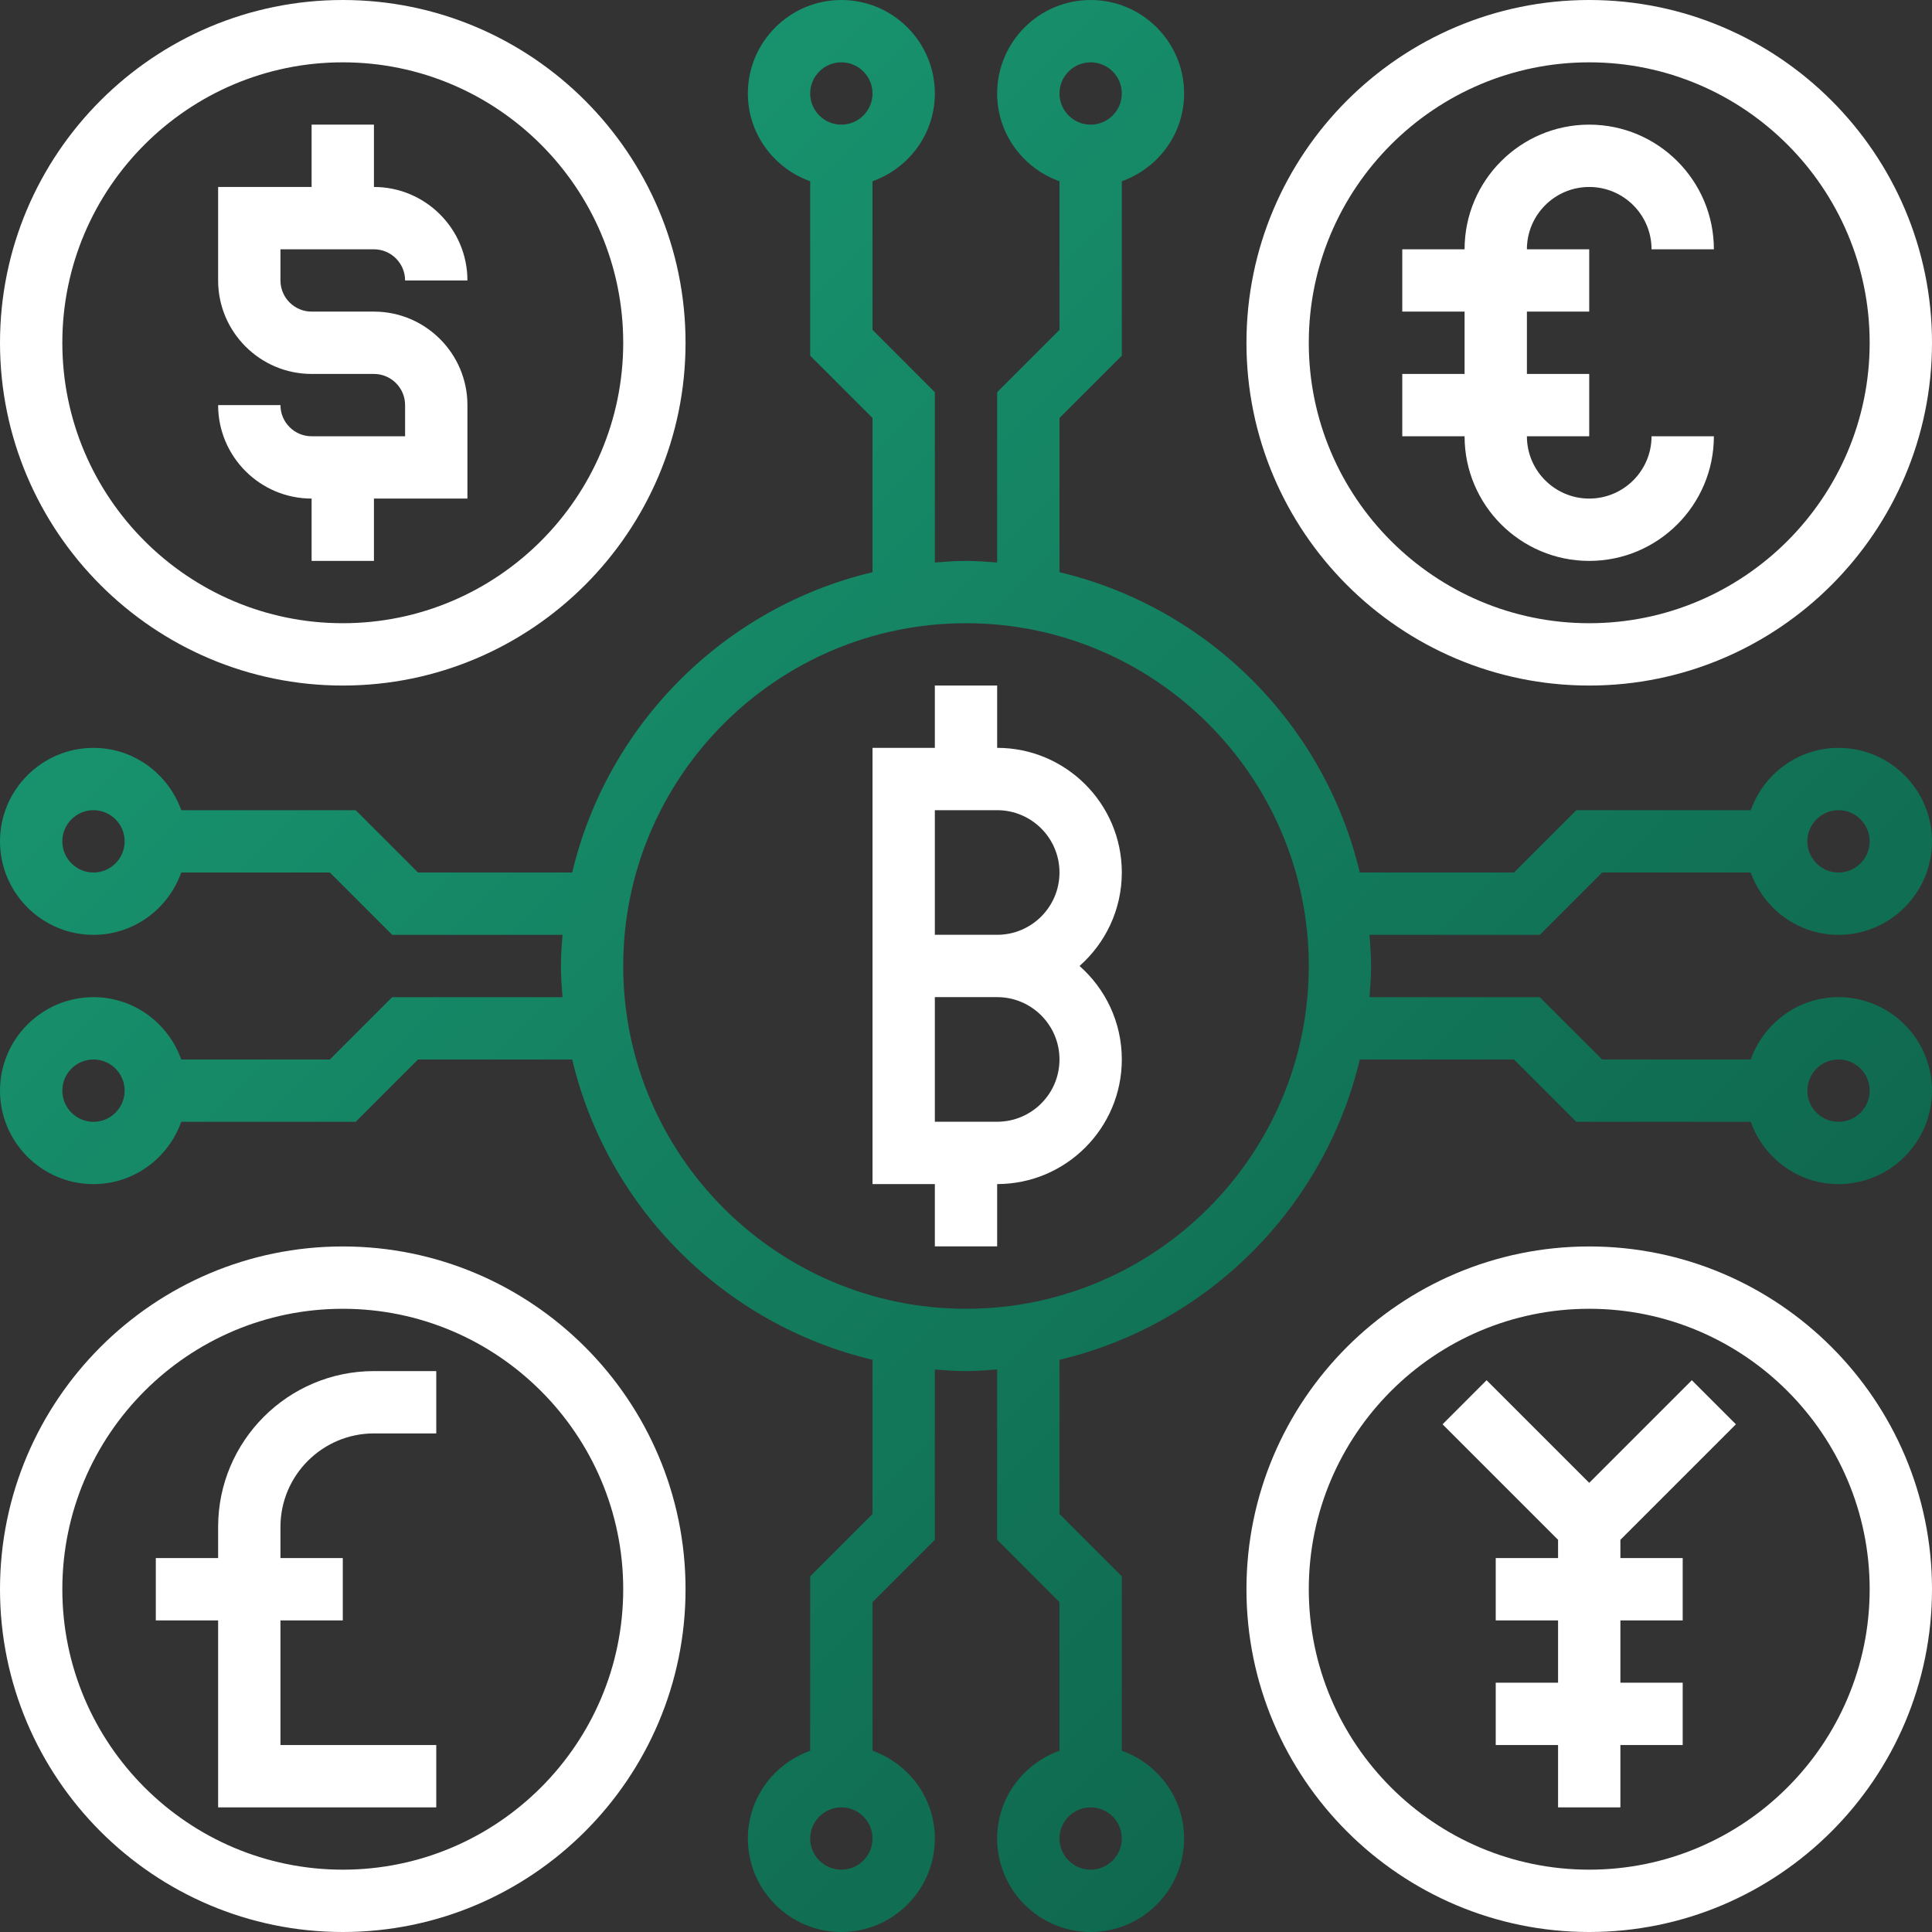
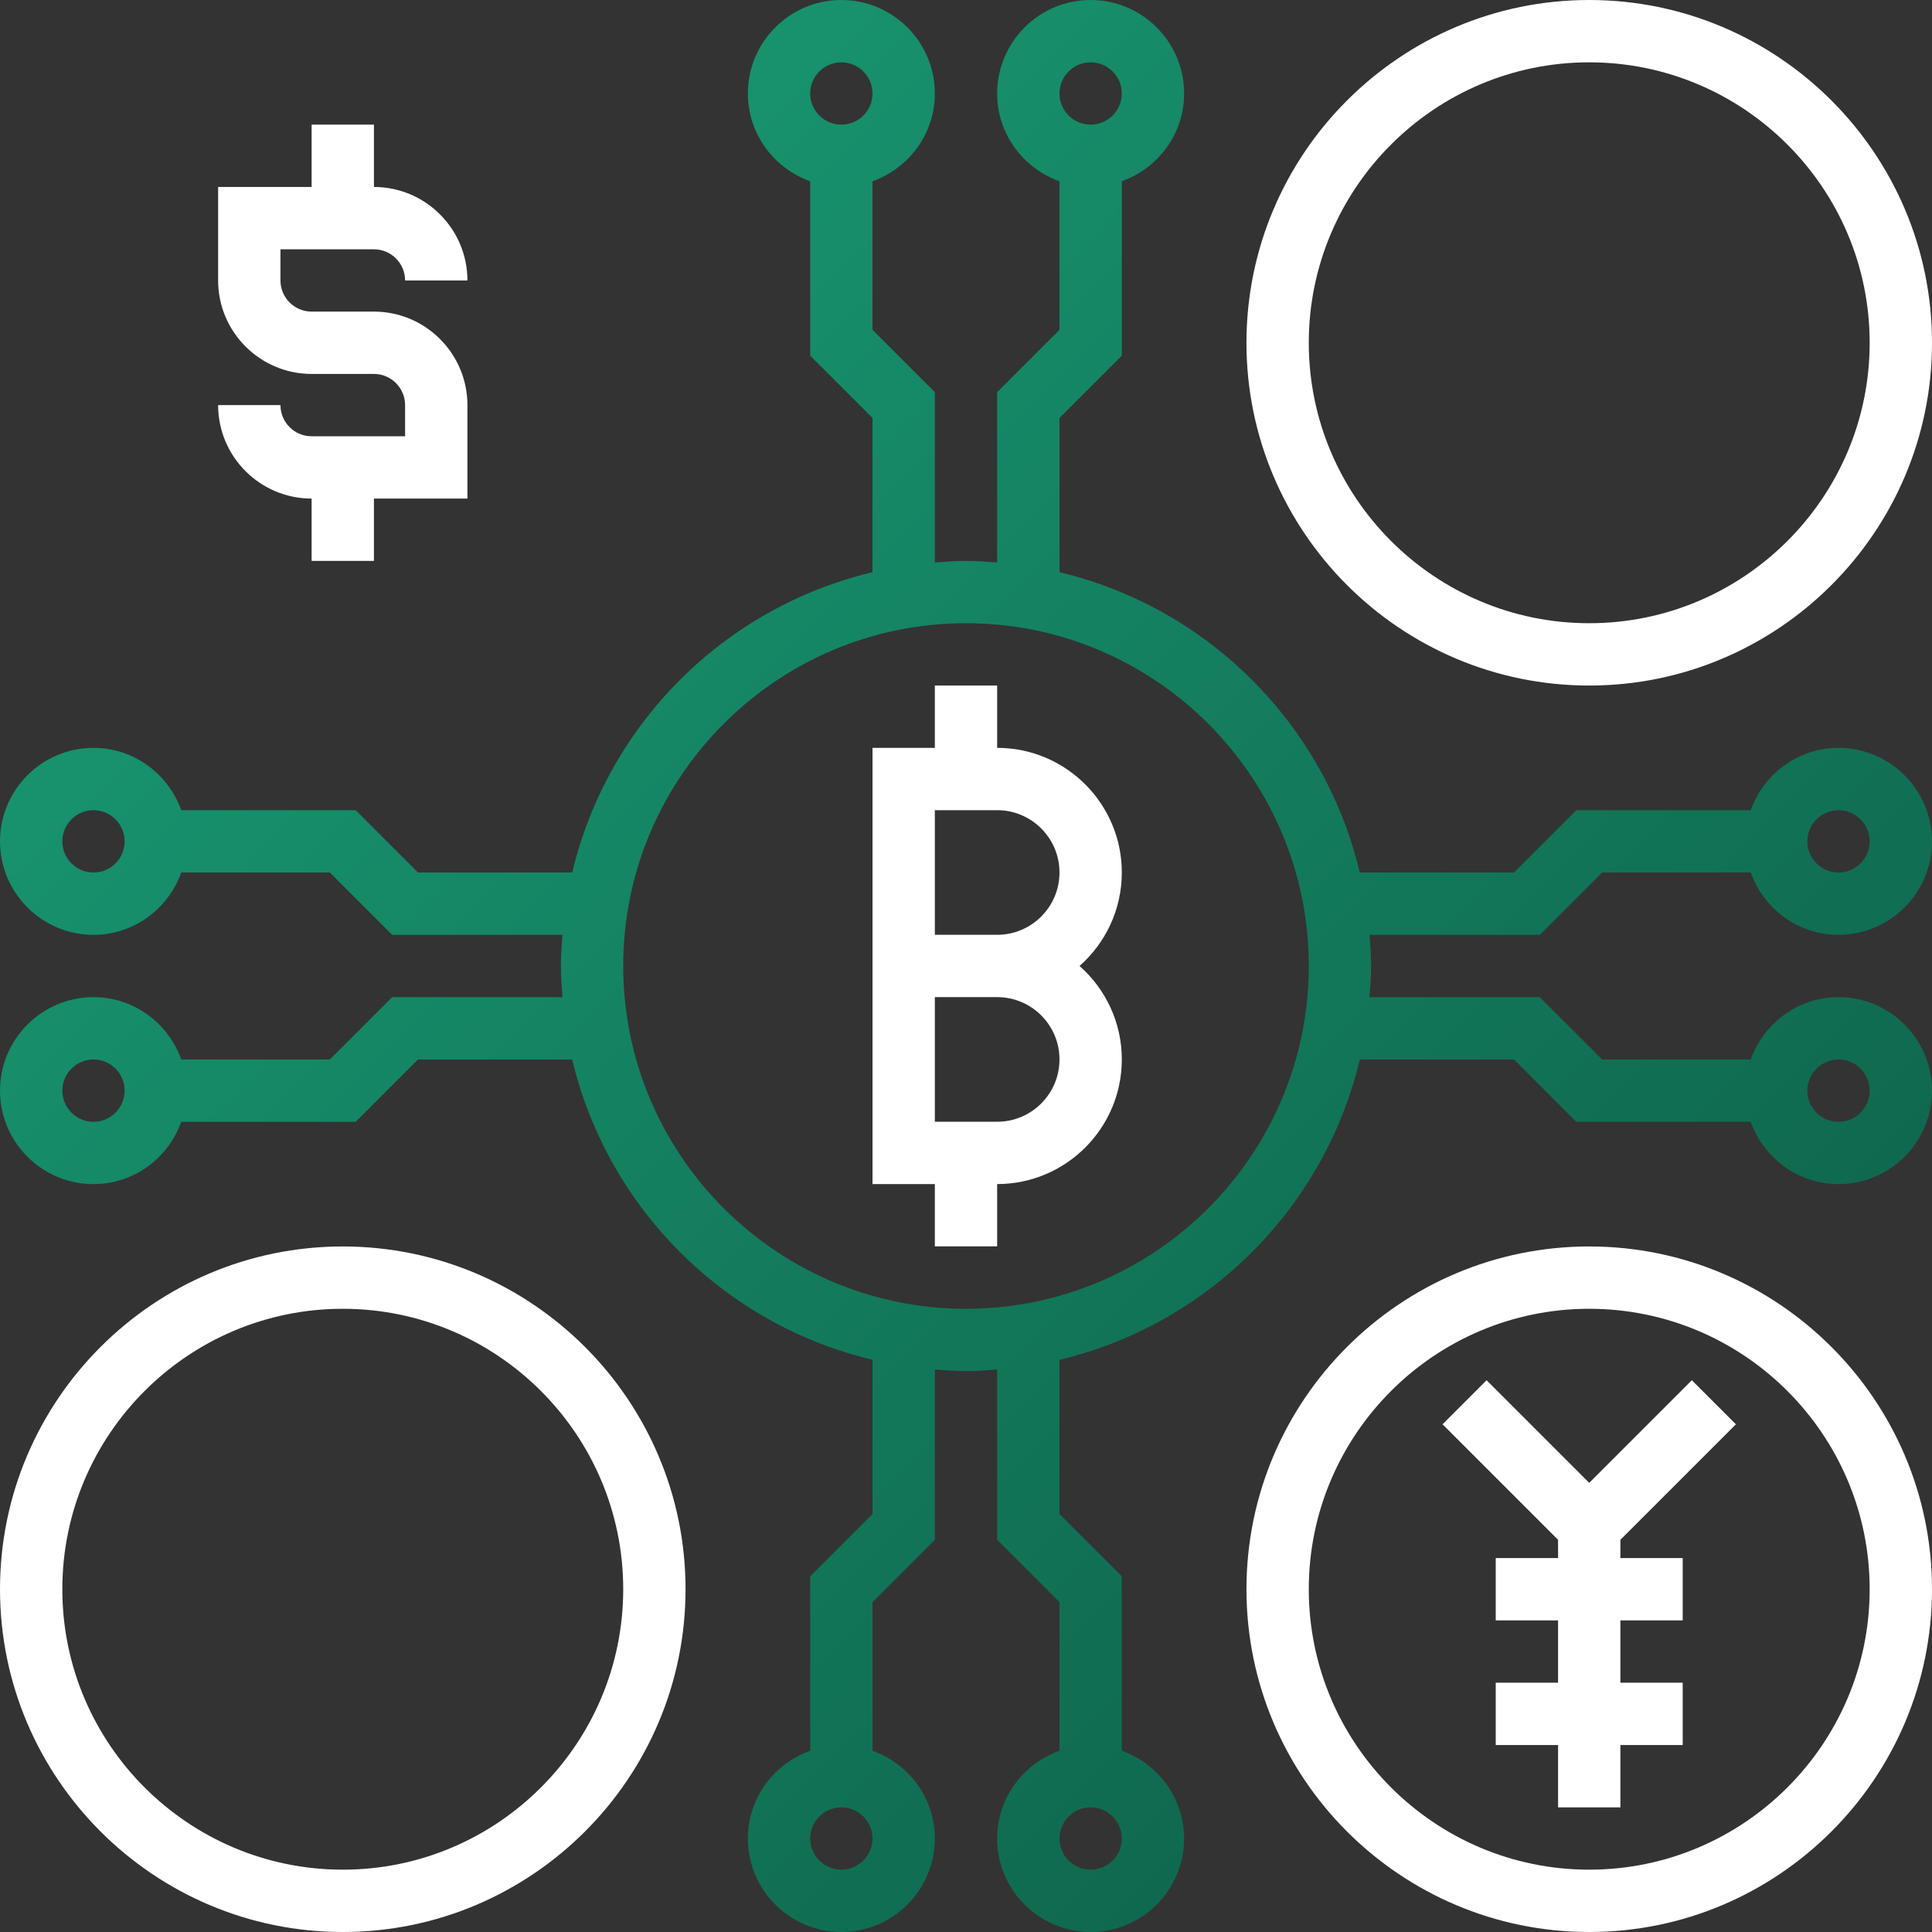
<svg xmlns="http://www.w3.org/2000/svg" width="80px" height="80px" viewBox="0 0 80 80" version="1.1">
  <rect x="0" y="0" width="80" height="80" fill="#333333" stroke="none" />
  <title>private-fiat-crypto</title>
  <defs>
    <linearGradient x1="0%" y1="0%" x2="100%" y2="100%" id="linearGradient-1">
      <stop stop-color="#1BA179" offset="0%" />
      <stop stop-color="#0C5A43" offset="100%" />
    </linearGradient>
  </defs>
  <g id="Page-1" stroke="none" stroke-width="1" fill="none" fill-rule="evenodd">
    <g id="Artboard" transform="translate(-201, -3682)" fill-rule="nonzero">
      <g id="private-fiat-crypto" transform="translate(201, 3682)">
        <path d="M12.903,18.065 C12.192,18.065 11.613,17.485 11.613,16.774 L9.032,16.774 C9.032,18.908 10.769,20.645 12.903,20.645 L12.903,23.226 L15.484,23.226 L15.484,20.645 L19.355,20.645 L19.355,16.774 C19.355,14.64 17.618,12.903 15.484,12.903 L12.903,12.903 C12.192,12.903 11.613,12.324 11.613,11.613 L11.613,10.323 L15.484,10.323 C16.195,10.323 16.774,10.902 16.774,11.613 L19.355,11.613 C19.355,9.479 17.618,7.742 15.484,7.742 L15.484,5.161 L12.903,5.161 L12.903,7.742 L9.032,7.742 L9.032,11.613 C9.032,13.747 10.769,15.484 12.903,15.484 L15.484,15.484 C16.195,15.484 16.774,16.063 16.774,16.774 L16.774,18.065 L12.903,18.065 Z" id="Path" fill="#FFFFFF" />
-         <path d="M14.194,28.387 C22.019,28.387 28.387,22.019 28.387,14.194 C28.387,6.368 22.019,0 14.194,0 C6.368,0 0,6.368 0,14.194 C0,22.019 6.368,28.387 14.194,28.387 Z M14.194,2.581 C20.596,2.581 25.806,7.791 25.806,14.194 C25.806,20.596 20.596,25.806 14.194,25.806 C7.791,25.806 2.581,20.596 2.581,14.194 C2.581,7.791 7.791,2.581 14.194,2.581 Z" id="Shape" fill="#FFFFFF" />
        <path d="M14.194,51.613 C6.368,51.613 0,57.981 0,65.806 C0,73.632 6.368,80 14.194,80 C22.019,80 28.387,73.632 28.387,65.806 C28.387,57.981 22.019,51.613 14.194,51.613 Z M14.194,77.419 C7.791,77.419 2.581,72.209 2.581,65.806 C2.581,59.404 7.791,54.194 14.194,54.194 C20.596,54.194 25.806,59.404 25.806,65.806 C25.806,72.209 20.596,77.419 14.194,77.419 Z" id="Shape" fill="#FFFFFF" />
        <path d="M41.29,30.967 L41.29,28.387 L38.71,28.387 L38.71,30.967 L36.129,30.967 L36.129,49.03 L38.71,49.03 L38.71,51.61 L41.29,51.61 L41.29,49.03 C44.137,49.03 46.452,46.715 46.452,43.869 C46.452,42.33 45.774,40.944 44.701,39.999 C45.774,39.053 46.452,37.667 46.452,36.128 C46.452,33.282 44.137,30.967 41.29,30.967 Z M41.29,46.449 L38.71,46.449 L38.71,41.289 L41.29,41.289 C42.714,41.289 43.871,42.446 43.871,43.869 C43.871,45.292 42.714,46.449 41.29,46.449 Z M41.29,38.708 L38.71,38.708 L38.71,33.548 L41.29,33.548 C42.714,33.548 43.871,34.705 43.871,36.128 C43.871,37.551 42.714,38.708 41.29,38.708 Z" id="Shape" fill="#FFFFFF" />
        <path d="M66.341,36.129 L72.495,36.129 C73.03,37.627 74.449,38.71 76.129,38.71 C78.263,38.71 80,36.973 80,34.839 C80,32.705 78.263,30.968 76.129,30.968 C74.449,30.968 73.03,32.05 72.495,33.548 L65.272,33.548 L62.692,36.129 L56.306,36.129 C54.848,29.987 50.013,25.154 43.871,23.694 L43.871,17.308 L46.452,14.728 L46.452,7.505 C47.95,6.97 49.032,5.551 49.032,3.871 C49.032,1.737 47.295,0 45.161,0 C43.027,0 41.29,1.737 41.29,3.871 C41.29,5.551 42.373,6.97 43.871,7.505 L43.871,13.659 L41.29,16.24 L41.29,23.292 C40.863,23.258 40.436,23.226 40,23.226 C39.564,23.226 39.137,23.258 38.71,23.292 L38.71,16.24 L36.129,13.659 L36.129,7.505 C37.627,6.97 38.71,5.551 38.71,3.871 C38.71,1.737 36.973,0 34.839,0 C32.705,0 30.968,1.737 30.968,3.871 C30.968,5.551 32.05,6.97 33.548,7.505 L33.548,14.728 L36.129,17.308 L36.129,23.694 C29.987,25.152 25.154,29.987 23.694,36.129 L17.308,36.129 L14.728,33.548 L7.505,33.548 C6.97,32.05 5.551,30.968 3.871,30.968 C1.737,30.968 0,32.705 0,34.839 C0,36.973 1.737,38.71 3.871,38.71 C5.551,38.71 6.97,37.627 7.505,36.129 L13.659,36.129 L16.24,38.71 L23.292,38.71 C23.258,39.137 23.226,39.564 23.226,40 C23.226,40.436 23.258,40.863 23.292,41.29 L16.24,41.29 L13.659,43.871 L7.505,43.871 C6.97,42.373 5.551,41.29 3.871,41.29 C1.737,41.29 0,43.027 0,45.161 C0,47.295 1.737,49.032 3.871,49.032 C5.551,49.032 6.97,47.95 7.505,46.452 L14.728,46.452 L17.308,43.871 L23.694,43.871 C25.152,50.013 29.987,54.846 36.129,56.306 L36.129,62.692 L33.548,65.272 L33.548,72.495 C32.05,73.03 30.968,74.449 30.968,76.129 C30.968,78.263 32.705,80 34.839,80 C36.973,80 38.71,78.263 38.71,76.129 C38.71,74.449 37.627,73.03 36.129,72.495 L36.129,66.341 L38.71,63.76 L38.71,56.708 C39.137,56.742 39.564,56.774 40,56.774 C40.436,56.774 40.863,56.742 41.29,56.708 L41.29,63.76 L43.871,66.341 L43.871,72.495 C42.373,73.03 41.29,74.449 41.29,76.129 C41.29,78.263 43.027,80 45.161,80 C47.295,80 49.032,78.263 49.032,76.129 C49.032,74.449 47.95,73.03 46.452,72.495 L46.452,65.272 L43.871,62.692 L43.871,56.306 C50.013,54.848 54.846,50.013 56.306,43.871 L62.692,43.871 L65.272,46.452 L72.495,46.452 C73.03,47.95 74.449,49.032 76.129,49.032 C78.263,49.032 80,47.295 80,45.161 C80,43.027 78.263,41.29 76.129,41.29 C74.449,41.29 73.03,42.373 72.495,43.871 L66.341,43.871 L63.76,41.29 L56.708,41.29 C56.742,40.863 56.774,40.436 56.774,40 C56.774,39.564 56.742,39.137 56.708,38.71 L63.76,38.71 L66.341,36.129 Z M76.129,33.548 C76.84,33.548 77.419,34.128 77.419,34.839 C77.419,35.55 76.84,36.129 76.129,36.129 C75.418,36.129 74.839,35.55 74.839,34.839 C74.839,34.128 75.418,33.548 76.129,33.548 Z M45.161,2.581 C45.872,2.581 46.452,3.16 46.452,3.871 C46.452,4.582 45.872,5.161 45.161,5.161 C44.45,5.161 43.871,4.582 43.871,3.871 C43.871,3.16 44.45,2.581 45.161,2.581 Z M34.839,2.581 C35.55,2.581 36.129,3.16 36.129,3.871 C36.129,4.582 35.55,5.161 34.839,5.161 C34.128,5.161 33.548,4.582 33.548,3.871 C33.548,3.16 34.128,2.581 34.839,2.581 Z M3.871,36.129 C3.16,36.129 2.581,35.55 2.581,34.839 C2.581,34.128 3.16,33.548 3.871,33.548 C4.582,33.548 5.161,34.128 5.161,34.839 C5.161,35.55 4.582,36.129 3.871,36.129 Z M3.871,46.452 C3.16,46.452 2.581,45.872 2.581,45.161 C2.581,44.45 3.16,43.871 3.871,43.871 C4.582,43.871 5.161,44.45 5.161,45.161 C5.161,45.872 4.582,46.452 3.871,46.452 Z M34.839,77.419 C34.128,77.419 33.548,76.84 33.548,76.129 C33.548,75.418 34.128,74.839 34.839,74.839 C35.55,74.839 36.129,75.418 36.129,76.129 C36.129,76.84 35.55,77.419 34.839,77.419 Z M45.161,77.419 C44.45,77.419 43.871,76.84 43.871,76.129 C43.871,75.418 44.45,74.839 45.161,74.839 C45.872,74.839 46.452,75.418 46.452,76.129 C46.452,76.84 45.872,77.419 45.161,77.419 Z M76.129,43.871 C76.84,43.871 77.419,44.45 77.419,45.161 C77.419,45.872 76.84,46.452 76.129,46.452 C75.418,46.452 74.839,45.872 74.839,45.161 C74.839,44.45 75.418,43.871 76.129,43.871 Z M40,54.194 C32.174,54.194 25.806,47.826 25.806,40 C25.806,32.174 32.174,25.806 40,25.806 C47.826,25.806 54.194,32.174 54.194,40 C54.194,47.826 47.826,54.194 40,54.194 Z" id="Shape" fill="url(#linearGradient-1)" />
        <path d="M65.806,28.387 C73.632,28.387 80,22.019 80,14.194 C80,6.368 73.632,0 65.806,0 C57.981,0 51.613,6.368 51.613,14.194 C51.613,22.019 57.981,28.387 65.806,28.387 Z M65.806,2.581 C72.209,2.581 77.419,7.791 77.419,14.194 C77.419,20.596 72.209,25.806 65.806,25.806 C59.404,25.806 54.194,20.596 54.194,14.194 C54.194,7.791 59.404,2.581 65.806,2.581 Z" id="Shape" fill="#FFFFFF" />
        <path d="M65.806,51.613 C57.981,51.613 51.613,57.981 51.613,65.806 C51.613,73.632 57.981,80 65.806,80 C73.632,80 80,73.632 80,65.806 C80,57.981 73.632,51.613 65.806,51.613 Z M65.806,77.419 C59.404,77.419 54.194,72.209 54.194,65.806 C54.194,59.404 59.404,54.194 65.806,54.194 C72.209,54.194 77.419,59.404 77.419,65.806 C77.419,72.209 72.209,77.419 65.806,77.419 Z" id="Shape" fill="#FFFFFF" />
-         <path d="M65.806,23.226 C68.653,23.226 70.968,20.911 70.968,18.065 L68.387,18.065 C68.387,19.488 67.23,20.645 65.806,20.645 C64.383,20.645 63.226,19.488 63.226,18.065 L65.806,18.065 L65.806,15.484 L63.226,15.484 L63.226,12.903 L65.806,12.903 L65.806,10.323 L63.226,10.323 C63.226,8.899 64.383,7.742 65.806,7.742 C67.23,7.742 68.387,8.899 68.387,10.323 L70.968,10.323 C70.968,7.476 68.653,5.161 65.806,5.161 C62.96,5.161 60.645,7.476 60.645,10.323 L58.065,10.323 L58.065,12.903 L60.645,12.903 L60.645,15.484 L58.065,15.484 L58.065,18.065 L60.645,18.065 C60.645,20.911 62.96,23.226 65.806,23.226 Z" id="Path" fill="#FFFFFF" />
        <polygon id="Path" fill="#FFFFFF" points="71.88 58.977 70.055 57.152 65.806 61.401 61.557 57.152 59.733 58.977 64.516 63.76 64.516 64.516 61.935 64.516 61.935 67.097 64.516 67.097 64.516 69.677 61.935 69.677 61.935 72.258 64.516 72.258 64.516 74.839 67.097 74.839 67.097 72.258 69.677 72.258 69.677 69.677 67.097 69.677 67.097 67.097 69.677 67.097 69.677 64.516 67.097 64.516 67.097 63.76" />
-         <path d="M9.032,63.226 L9.032,64.516 L6.452,64.516 L6.452,67.097 L9.032,67.097 L9.032,74.839 L18.065,74.839 L18.065,72.258 L11.613,72.258 L11.613,67.097 L14.194,67.097 L14.194,64.516 L11.613,64.516 L11.613,63.226 C11.613,61.092 13.35,59.355 15.484,59.355 L18.065,59.355 L18.065,56.774 L15.484,56.774 C11.926,56.774 9.032,59.668 9.032,63.226 Z" id="Path" fill="#FFFFFF" />
      </g>
    </g>
  </g>
</svg>